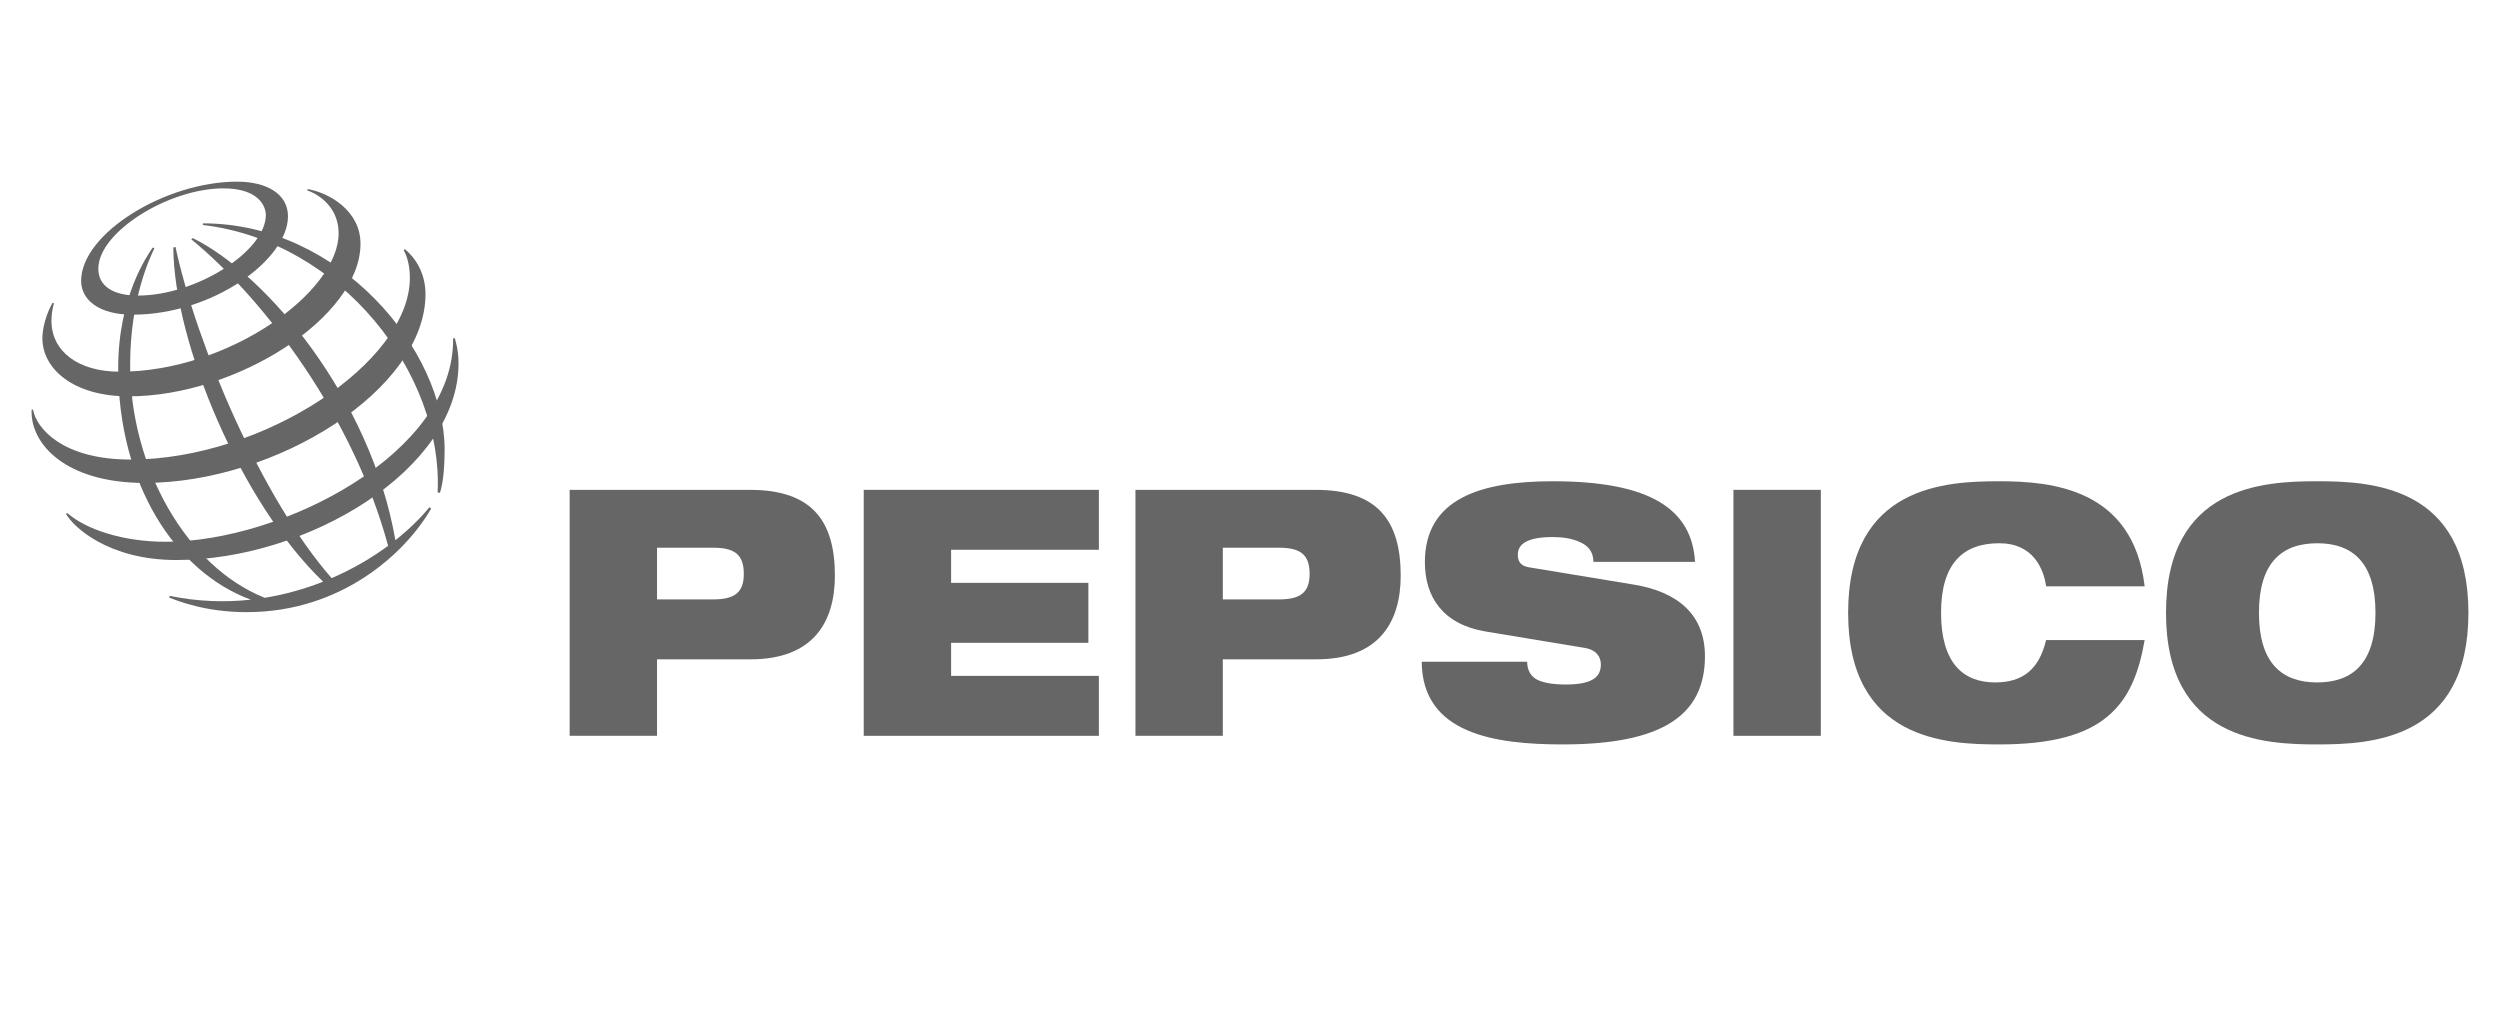
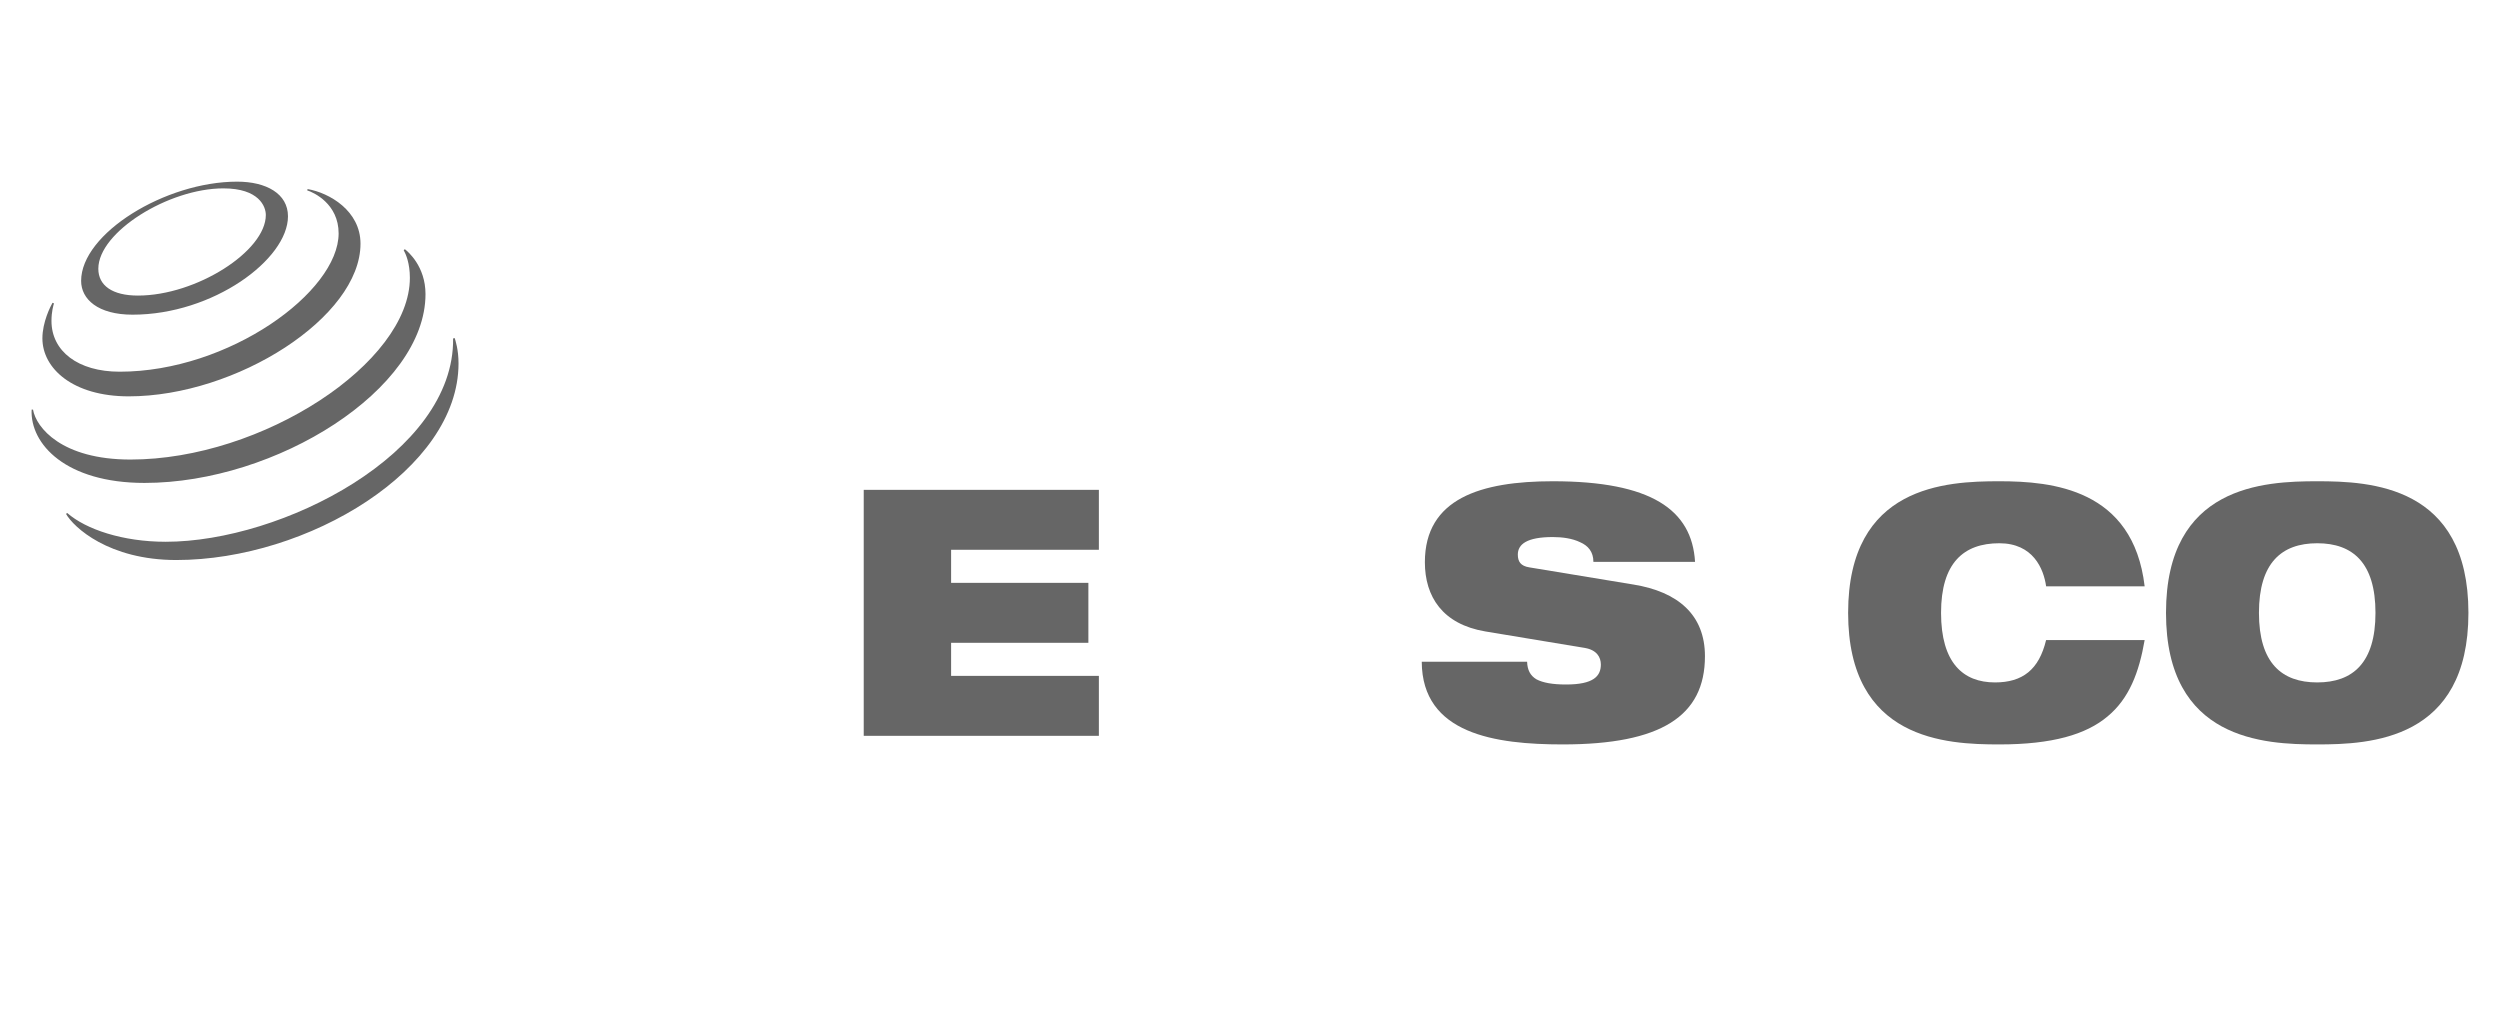
<svg xmlns="http://www.w3.org/2000/svg" width="100" height="41" viewBox="0 0 100 41" fill="none">
-   <path d="M26.281 21.909H28.537C29.417 21.909 29.752 22.212 29.752 22.956C29.752 23.672 29.417 23.976 28.537 23.976H26.281V21.909ZM22.786 29.433H26.281V26.373H30.025C32.503 26.373 33.396 24.913 33.396 23.025C33.396 20.834 32.478 19.594 30 19.594H22.786V29.433Z" fill="#666666" />
  <path d="M34.549 19.594H43.955V21.991H38.044V23.314H43.535V25.712H38.044V27.035H43.955V29.433H34.549V19.594Z" fill="#666666" />
-   <path d="M48.913 21.909H51.169C52.049 21.909 52.384 22.212 52.384 22.956C52.384 23.672 52.049 23.976 51.169 23.976H48.913V21.909ZM45.418 29.433H48.913V26.373H52.656C55.135 26.373 56.028 24.913 56.028 23.025C56.028 20.834 55.11 19.594 52.631 19.594H45.418V29.433Z" fill="#666666" />
-   <path d="M59.411 25.257C57.7 24.968 56.995 23.865 56.995 22.488C56.995 19.938 59.238 19.25 62.113 19.25C66.053 19.25 67.677 20.393 67.802 22.474H63.736C63.736 22.074 63.525 21.826 63.204 21.688C62.894 21.537 62.497 21.482 62.113 21.482C61.072 21.482 60.713 21.771 60.713 22.184C60.713 22.46 60.824 22.639 61.171 22.694L65.347 23.383C67.108 23.672 68.198 24.582 68.198 26.249C68.198 28.647 66.438 29.777 62.509 29.777C59.82 29.777 56.882 29.364 56.87 26.47H61.084C61.096 26.8 61.208 27.021 61.456 27.172C61.716 27.31 62.1 27.38 62.645 27.38C63.736 27.38 64.034 27.049 64.034 26.58C64.034 26.291 63.872 26.001 63.402 25.919L59.411 25.257Z" fill="#666666" />
-   <path d="M69.338 19.594H72.833V29.433H69.338V19.594Z" fill="#666666" />
+   <path d="M59.411 25.257C57.7 24.968 56.995 23.865 56.995 22.488C56.995 19.938 59.238 19.25 62.113 19.25C66.053 19.25 67.677 20.393 67.802 22.474H63.736C63.736 22.074 63.525 21.826 63.204 21.688C62.894 21.537 62.497 21.482 62.113 21.482C61.072 21.482 60.713 21.771 60.713 22.184C60.713 22.46 60.824 22.639 61.171 22.694L65.347 23.383C67.108 23.672 68.198 24.582 68.198 26.249C68.198 28.647 66.438 29.777 62.509 29.777C59.82 29.777 56.882 29.364 56.87 26.47H61.084C61.096 26.8 61.208 27.021 61.456 27.172C61.716 27.31 62.1 27.38 62.645 27.38C63.736 27.38 64.034 27.049 64.034 26.58C64.034 26.291 63.872 26.001 63.402 25.919L59.411 25.257" fill="#666666" />
  <path d="M85.786 25.602C85.563 26.897 85.166 27.945 84.298 28.661C83.443 29.378 82.104 29.777 79.973 29.777C77.854 29.777 73.925 29.611 73.925 24.514C73.925 19.415 77.854 19.25 79.973 19.25C82.079 19.25 85.327 19.552 85.786 23.453H81.845C81.746 22.749 81.323 21.73 79.973 21.73C78.547 21.73 77.642 22.515 77.642 24.514C77.642 26.512 78.523 27.297 79.799 27.297C80.903 27.297 81.559 26.787 81.844 25.602L85.786 25.602Z" fill="#666666" />
  <path d="M90.358 24.514C90.358 22.515 91.263 21.73 92.689 21.73C94.114 21.73 95.019 22.515 95.019 24.514C95.019 26.512 94.114 27.297 92.689 27.297C91.263 27.297 90.358 26.512 90.358 24.514ZM86.64 24.514C86.64 29.611 90.569 29.777 92.689 29.777C94.808 29.777 98.737 29.611 98.737 24.514C98.737 19.415 94.808 19.25 92.689 19.25C90.569 19.25 86.64 19.415 86.64 24.514Z" fill="#666666" />
-   <path d="M17.505 19.692C17.731 14.971 13.66 9.656 8.111 8.999L8.12 8.934C13.591 8.934 17.785 13.999 17.785 17.994C17.78 18.826 17.714 19.342 17.597 19.716L17.505 19.692ZM17.174 20.292C16.81 20.736 16.352 21.184 15.816 21.609C14.829 15.934 10.659 10.972 7.711 9.524L7.648 9.568C10.613 12.001 14.149 16.727 15.524 21.832C14.866 22.317 14.106 22.763 13.265 23.125C10.468 19.935 7.859 13.781 7.019 9.877L6.933 9.902C6.952 13.693 9.643 20.127 12.925 23.267C12.197 23.554 11.413 23.778 10.591 23.912C7.445 22.665 5.206 18.674 5.206 14.585C5.206 11.916 6.02 10.265 6.177 9.927L6.11 9.9C5.92 10.188 4.728 11.839 4.728 14.72C4.728 19.342 7.007 22.875 10.033 23.987C8.998 24.1 7.908 24.066 6.79 23.835L6.768 23.905C7.092 24.025 8.19 24.486 9.865 24.486C13.655 24.486 16.216 22.131 17.248 20.341L17.174 20.292Z" fill="#666666" />
  <path d="M9.486 7.266C6.614 7.266 3.245 9.34 3.245 11.235C3.245 11.968 3.916 12.587 5.304 12.587C8.526 12.587 11.519 10.373 11.519 8.652C11.519 7.746 10.649 7.266 9.486 7.266ZM10.633 8.599C10.633 10.05 7.847 11.823 5.518 11.823C4.489 11.823 3.933 11.418 3.933 10.75C3.933 9.278 6.751 7.535 8.935 7.535C10.36 7.535 10.633 8.26 10.633 8.599Z" fill="#666666" />
  <path d="M2.1 12.112C2.02 12.252 1.696 12.885 1.696 13.534C1.696 14.737 2.912 15.854 5.148 15.854C9.45 15.854 14.42 12.688 14.42 9.748C14.42 8.429 13.171 7.712 12.304 7.563L12.288 7.615C12.557 7.7 13.545 8.16 13.545 9.335C13.545 11.677 9.157 14.868 4.786 14.868C3.113 14.868 2.059 14.042 2.059 12.838C2.059 12.458 2.138 12.207 2.159 12.135L2.1 12.112Z" fill="#666666" />
  <path d="M16.194 9.968C16.312 10.058 17.02 10.648 17.02 11.765C17.02 15.573 11.055 19.317 5.78 19.317C2.635 19.317 1.201 17.764 1.265 16.385H1.321C1.444 17.101 2.466 18.382 5.218 18.382C10.499 18.382 16.395 14.508 16.395 11.114C16.395 10.532 16.237 10.169 16.148 10.008L16.194 9.968Z" fill="#666666" />
  <path d="M18.188 13.523C18.212 13.604 18.341 13.969 18.341 14.539C18.341 18.775 12.303 22.401 7.052 22.401C4.35 22.401 2.939 21.088 2.641 20.555L2.689 20.52C3.437 21.174 4.909 21.671 6.628 21.671C11.266 21.671 18.186 18.142 18.124 13.538L18.188 13.523Z" fill="#666666" />
</svg>